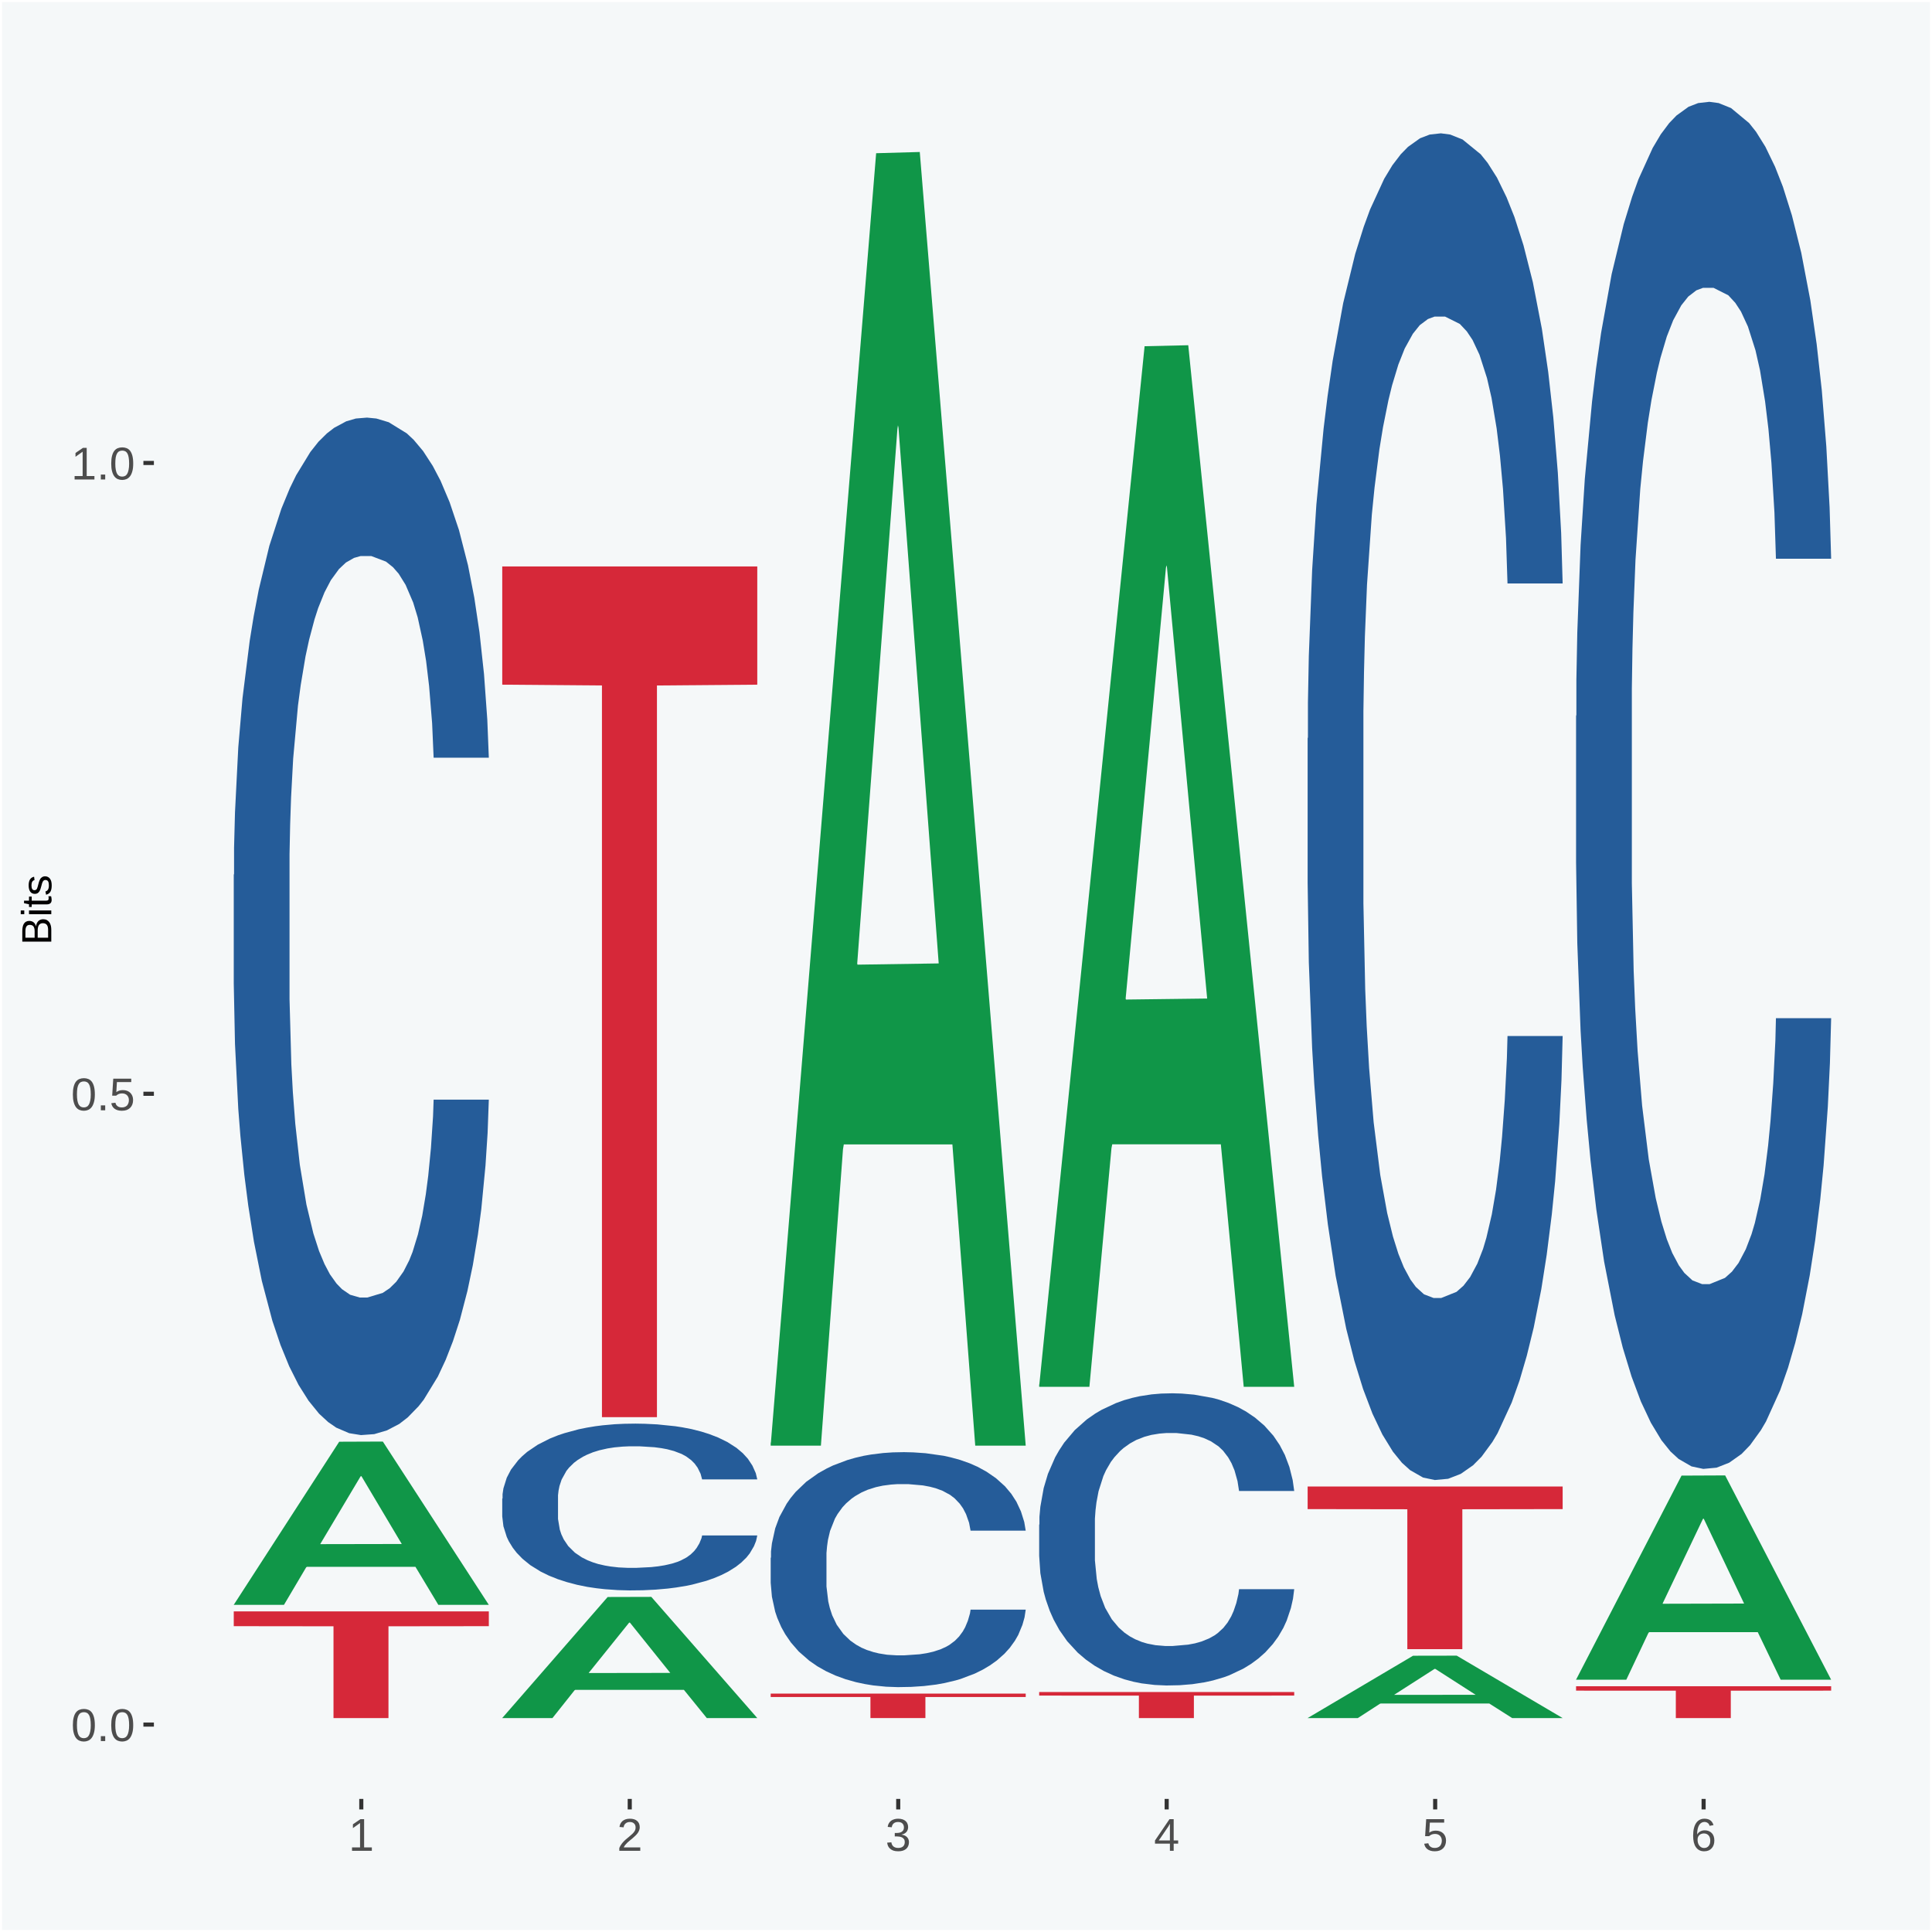
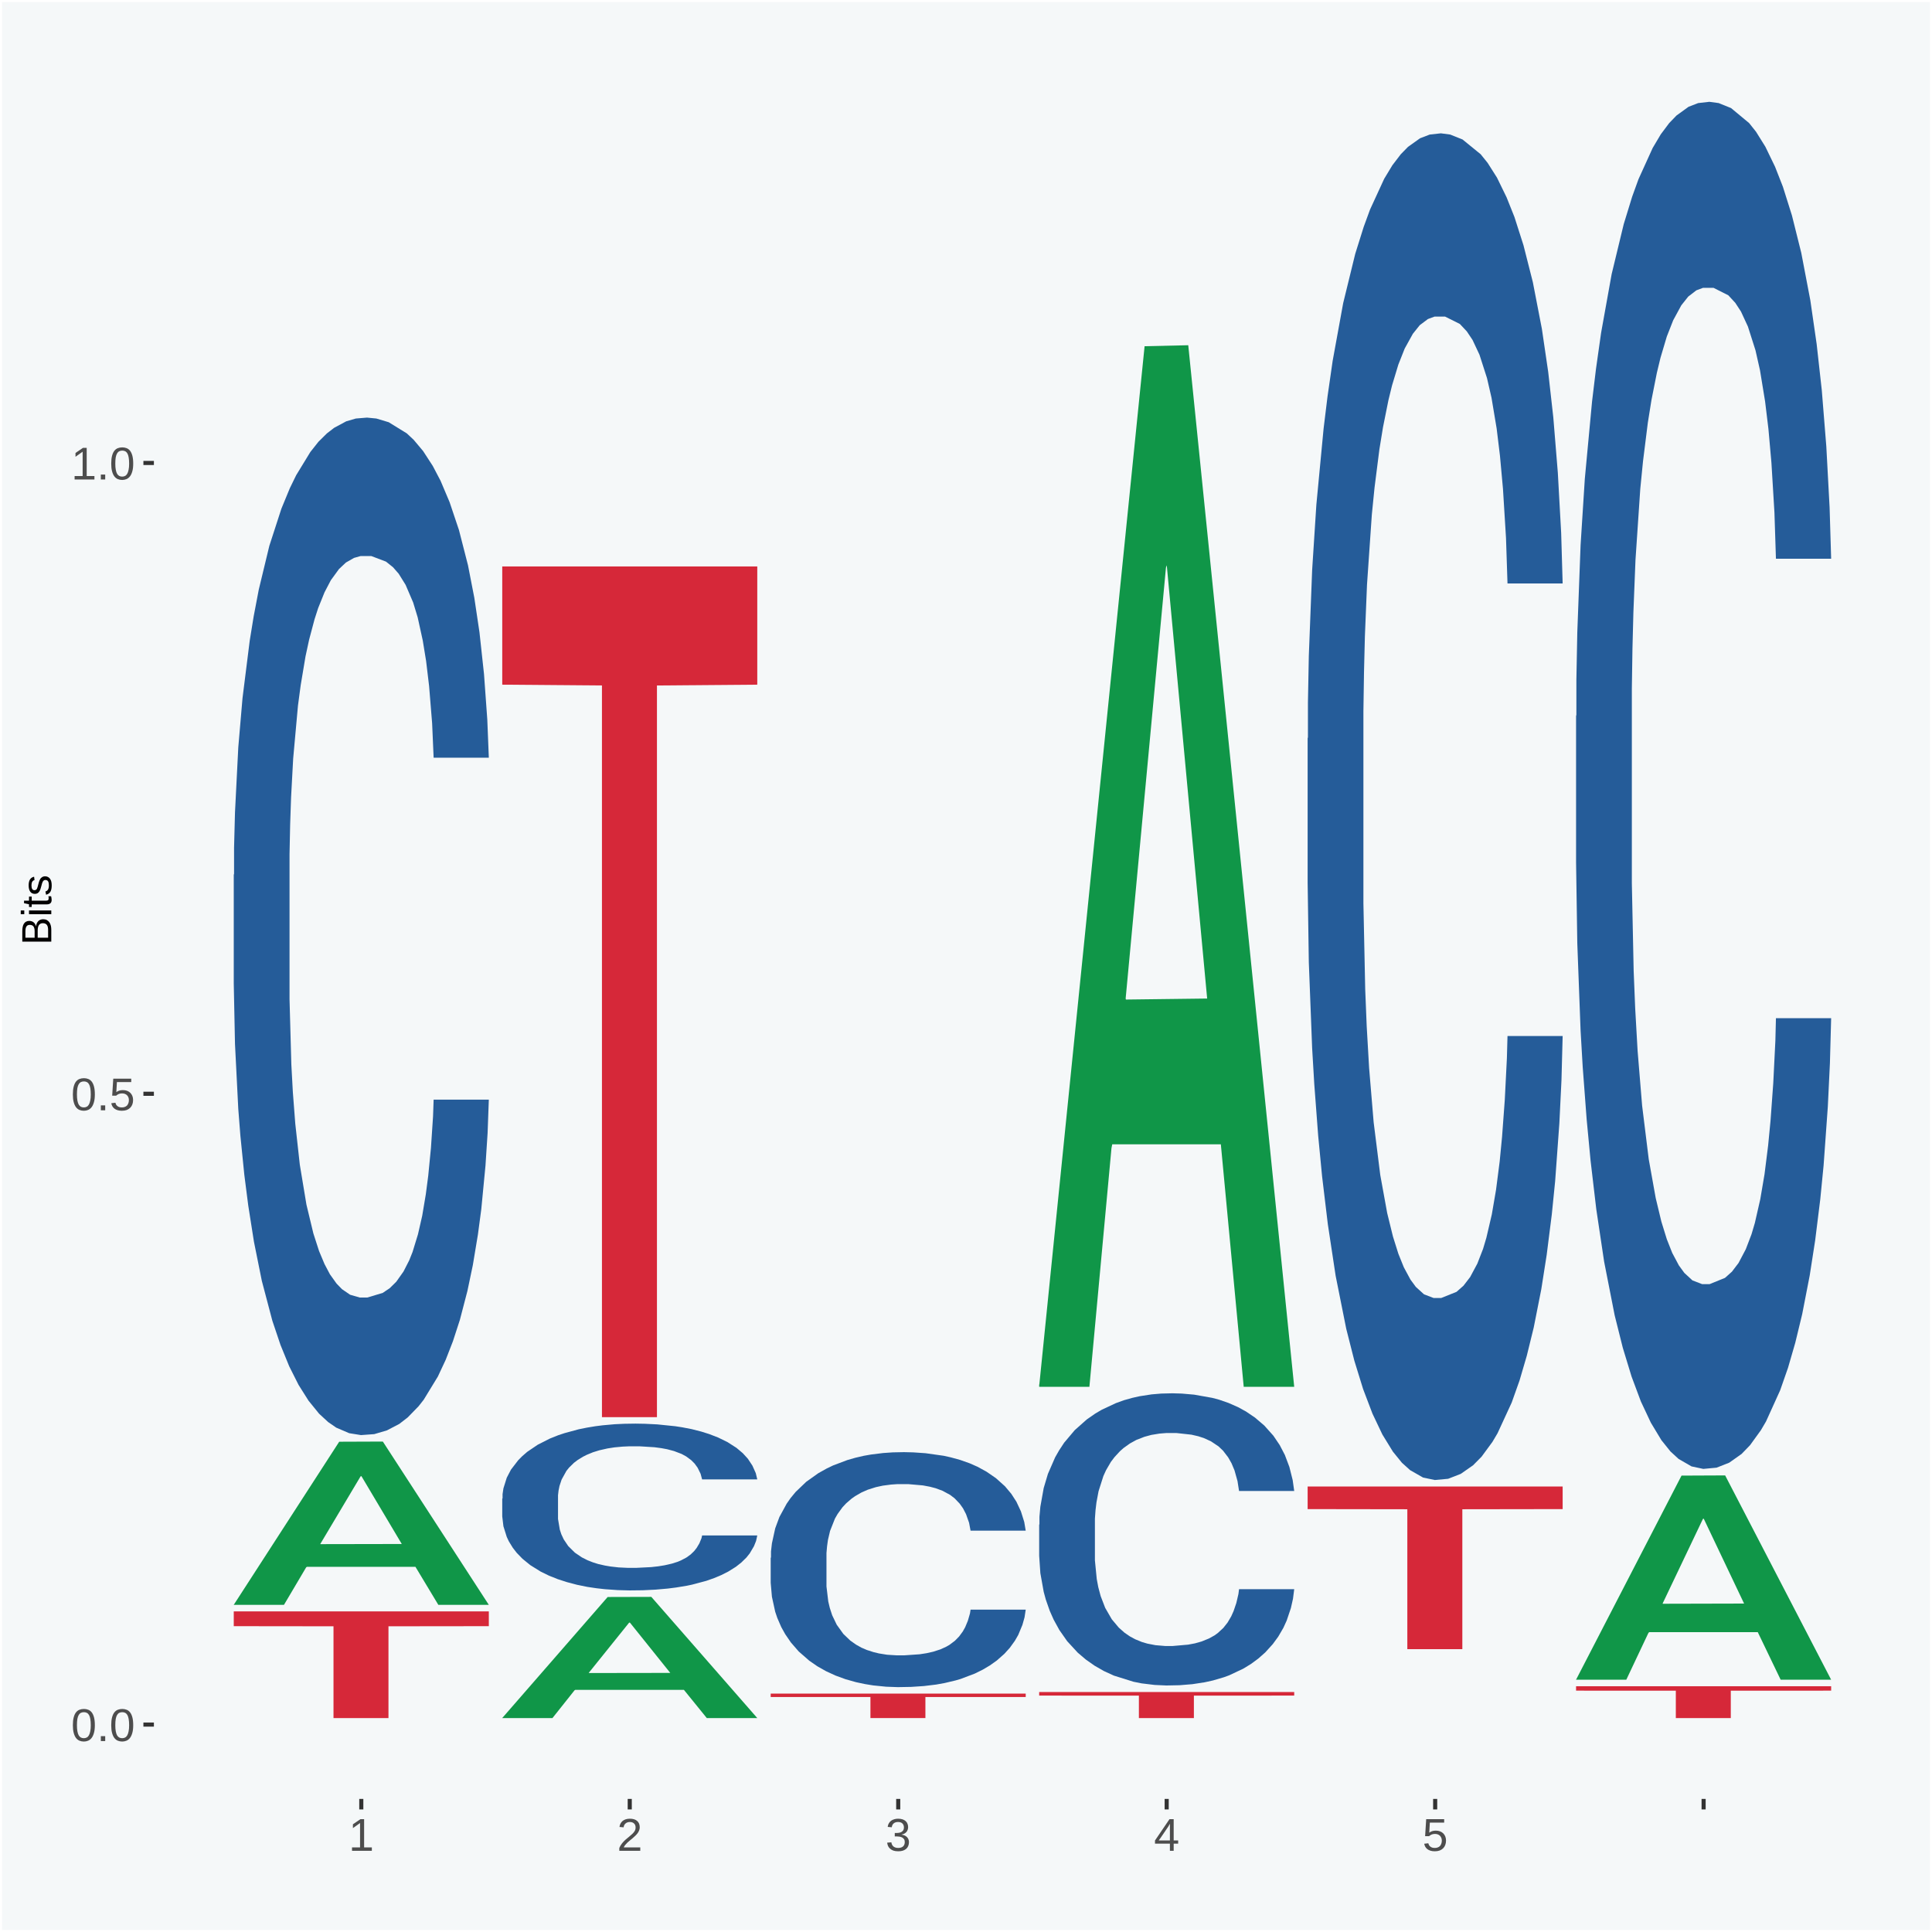
<svg xmlns="http://www.w3.org/2000/svg" xmlns:xlink="http://www.w3.org/1999/xlink" width="504pt" height="504pt" viewBox="0 0 504 504" version="1.1">
  <defs>
    <g>
      <symbol overflow="visible" id="glyph0-0">
        <path style="stroke:none;" d="M 0.406 0 L 0.406 -8 L 3.594 -8 L 3.594 0 Z M 0.797 -0.406 L 3.188 -0.406 L 3.188 -7.594 L 0.797 -7.594 Z M 0.797 -0.406 " />
      </symbol>
      <symbol overflow="visible" id="glyph0-1">
        <path style="stroke:none;" d="M 6.203 -4.125 C 6.203 -3.332 6.125 -2.664 5.969 -2.125 C 5.82 -1.582 5.617 -1.145 5.359 -0.812 C 5.098 -0.477 4.789 -0.238 4.438 -0.094 C 4.094 0.051 3.723 0.125 3.328 0.125 C 2.922 0.125 2.539 0.051 2.188 -0.094 C 1.844 -0.238 1.539 -0.477 1.281 -0.812 C 1.031 -1.145 0.832 -1.582 0.688 -2.125 C 0.539 -2.664 0.469 -3.332 0.469 -4.125 C 0.469 -4.957 0.539 -5.645 0.688 -6.188 C 0.832 -6.738 1.035 -7.176 1.297 -7.5 C 1.555 -7.82 1.859 -8.047 2.203 -8.172 C 2.555 -8.305 2.941 -8.375 3.359 -8.375 C 3.754 -8.375 4.125 -8.305 4.469 -8.172 C 4.812 -8.047 5.113 -7.82 5.375 -7.5 C 5.633 -7.176 5.836 -6.738 5.984 -6.188 C 6.129 -5.645 6.203 -4.957 6.203 -4.125 Z M 5.141 -4.125 C 5.141 -4.781 5.098 -5.328 5.016 -5.766 C 4.941 -6.203 4.828 -6.551 4.672 -6.812 C 4.516 -7.07 4.328 -7.254 4.109 -7.359 C 3.891 -7.473 3.641 -7.531 3.359 -7.531 C 3.055 -7.531 2.789 -7.473 2.562 -7.359 C 2.344 -7.254 2.156 -7.07 2 -6.812 C 1.844 -6.551 1.723 -6.203 1.641 -5.766 C 1.566 -5.328 1.531 -4.781 1.531 -4.125 C 1.531 -3.5 1.57 -2.969 1.656 -2.531 C 1.738 -2.094 1.852 -1.742 2 -1.484 C 2.156 -1.223 2.344 -1.035 2.562 -0.922 C 2.789 -0.805 3.047 -0.75 3.328 -0.75 C 3.609 -0.75 3.859 -0.805 4.078 -0.922 C 4.305 -1.035 4.492 -1.223 4.641 -1.484 C 4.797 -1.742 4.914 -2.094 5 -2.531 C 5.094 -2.969 5.141 -3.5 5.141 -4.125 Z M 5.141 -4.125 " />
      </symbol>
      <symbol overflow="visible" id="glyph0-2">
        <path style="stroke:none;" d="M 1.094 0 L 1.094 -1.281 L 2.234 -1.281 L 2.234 0 Z M 1.094 0 " />
      </symbol>
      <symbol overflow="visible" id="glyph0-3">
        <path style="stroke:none;" d="M 6.172 -2.688 C 6.172 -2.27 6.109 -1.891 5.984 -1.547 C 5.859 -1.203 5.672 -0.906 5.422 -0.656 C 5.18 -0.414 4.879 -0.223 4.516 -0.078 C 4.148 0.055 3.723 0.125 3.234 0.125 C 2.805 0.125 2.43 0.07 2.109 -0.031 C 1.785 -0.133 1.508 -0.273 1.281 -0.453 C 1.062 -0.629 0.883 -0.836 0.75 -1.078 C 0.625 -1.316 0.535 -1.57 0.484 -1.844 L 1.547 -1.969 C 1.586 -1.812 1.645 -1.66 1.719 -1.516 C 1.801 -1.367 1.91 -1.238 2.047 -1.125 C 2.18 -1.008 2.348 -0.914 2.547 -0.844 C 2.742 -0.781 2.984 -0.75 3.266 -0.75 C 3.535 -0.75 3.781 -0.789 4 -0.875 C 4.227 -0.957 4.422 -1.078 4.578 -1.234 C 4.734 -1.398 4.852 -1.602 4.938 -1.844 C 5.031 -2.082 5.078 -2.359 5.078 -2.672 C 5.078 -2.922 5.035 -3.148 4.953 -3.359 C 4.867 -3.578 4.75 -3.766 4.594 -3.922 C 4.445 -4.078 4.258 -4.195 4.031 -4.281 C 3.812 -4.363 3.562 -4.406 3.281 -4.406 C 3.113 -4.406 2.953 -4.391 2.797 -4.359 C 2.648 -4.328 2.516 -4.285 2.391 -4.234 C 2.266 -4.18 2.148 -4.117 2.047 -4.047 C 1.941 -3.973 1.844 -3.895 1.75 -3.812 L 0.719 -3.812 L 1 -8.25 L 5.688 -8.25 L 5.688 -7.359 L 1.953 -7.359 L 1.797 -4.734 C 1.984 -4.879 2.219 -5.004 2.5 -5.109 C 2.781 -5.211 3.113 -5.266 3.5 -5.266 C 3.914 -5.266 4.285 -5.203 4.609 -5.078 C 4.941 -4.953 5.223 -4.773 5.453 -4.547 C 5.68 -4.316 5.859 -4.047 5.984 -3.734 C 6.109 -3.422 6.172 -3.07 6.172 -2.688 Z M 6.172 -2.688 " />
      </symbol>
      <symbol overflow="visible" id="glyph0-4">
        <path style="stroke:none;" d="M 0.922 0 L 0.922 -0.891 L 3.016 -0.891 L 3.016 -7.25 L 1.156 -5.922 L 1.156 -6.922 L 3.109 -8.25 L 4.078 -8.25 L 4.078 -0.891 L 6.094 -0.891 L 6.094 0 Z M 0.922 0 " />
      </symbol>
      <symbol overflow="visible" id="glyph0-5">
        <path style="stroke:none;" d="M 0.609 0 L 0.609 -0.75 C 0.805 -1.207 1.047 -1.609 1.328 -1.953 C 1.617 -2.305 1.922 -2.625 2.234 -2.906 C 2.555 -3.188 2.867 -3.445 3.172 -3.688 C 3.484 -3.938 3.766 -4.18 4.016 -4.422 C 4.266 -4.66 4.469 -4.91 4.625 -5.172 C 4.781 -5.441 4.859 -5.742 4.859 -6.078 C 4.859 -6.316 4.82 -6.523 4.75 -6.703 C 4.676 -6.879 4.57 -7.023 4.438 -7.141 C 4.312 -7.266 4.156 -7.359 3.969 -7.422 C 3.781 -7.484 3.578 -7.516 3.359 -7.516 C 3.141 -7.516 2.938 -7.484 2.75 -7.422 C 2.57 -7.367 2.41 -7.281 2.266 -7.156 C 2.117 -7.039 2 -6.895 1.906 -6.719 C 1.812 -6.551 1.754 -6.352 1.734 -6.125 L 0.656 -6.219 C 0.688 -6.508 0.766 -6.785 0.891 -7.047 C 1.023 -7.316 1.203 -7.551 1.422 -7.75 C 1.648 -7.945 1.922 -8.098 2.234 -8.203 C 2.555 -8.316 2.93 -8.375 3.359 -8.375 C 3.766 -8.375 4.125 -8.328 4.438 -8.234 C 4.758 -8.141 5.031 -7.992 5.25 -7.797 C 5.477 -7.609 5.648 -7.375 5.766 -7.094 C 5.879 -6.812 5.938 -6.488 5.938 -6.125 C 5.938 -5.844 5.883 -5.578 5.781 -5.328 C 5.688 -5.078 5.555 -4.836 5.391 -4.609 C 5.223 -4.379 5.031 -4.16 4.812 -3.953 C 4.594 -3.742 4.363 -3.535 4.125 -3.328 C 3.895 -3.129 3.656 -2.93 3.406 -2.734 C 3.164 -2.535 2.938 -2.336 2.719 -2.141 C 2.508 -1.941 2.32 -1.738 2.156 -1.531 C 1.988 -1.332 1.859 -1.117 1.766 -0.891 L 6.078 -0.891 L 6.078 0 Z M 0.609 0 " />
      </symbol>
      <symbol overflow="visible" id="glyph0-6">
        <path style="stroke:none;" d="M 6.141 -2.281 C 6.141 -1.906 6.078 -1.566 5.953 -1.266 C 5.836 -0.973 5.66 -0.723 5.422 -0.516 C 5.18 -0.305 4.883 -0.145 4.531 -0.031 C 4.188 0.07 3.789 0.125 3.344 0.125 C 2.832 0.125 2.398 0.062 2.047 -0.062 C 1.703 -0.195 1.414 -0.367 1.188 -0.578 C 0.957 -0.785 0.785 -1.02 0.672 -1.281 C 0.566 -1.551 0.492 -1.832 0.453 -2.125 L 1.547 -2.219 C 1.578 -2 1.633 -1.801 1.719 -1.625 C 1.801 -1.445 1.914 -1.289 2.062 -1.156 C 2.207 -1.031 2.383 -0.93 2.594 -0.859 C 2.801 -0.785 3.051 -0.75 3.344 -0.75 C 3.875 -0.75 4.289 -0.879 4.594 -1.141 C 4.895 -1.41 5.047 -1.801 5.047 -2.312 C 5.047 -2.613 4.977 -2.859 4.844 -3.047 C 4.707 -3.234 4.539 -3.379 4.344 -3.484 C 4.145 -3.586 3.926 -3.656 3.688 -3.688 C 3.445 -3.727 3.227 -3.75 3.031 -3.75 L 2.438 -3.75 L 2.438 -4.656 L 3.016 -4.656 C 3.211 -4.656 3.414 -4.676 3.625 -4.719 C 3.844 -4.758 4.039 -4.832 4.219 -4.938 C 4.395 -5.051 4.539 -5.195 4.656 -5.375 C 4.77 -5.562 4.828 -5.797 4.828 -6.078 C 4.828 -6.523 4.695 -6.875 4.438 -7.125 C 4.188 -7.383 3.801 -7.516 3.281 -7.516 C 2.82 -7.516 2.445 -7.395 2.156 -7.156 C 1.875 -6.914 1.707 -6.578 1.656 -6.141 L 0.594 -6.234 C 0.633 -6.598 0.734 -6.91 0.891 -7.172 C 1.047 -7.441 1.242 -7.664 1.484 -7.844 C 1.734 -8.02 2.008 -8.148 2.312 -8.234 C 2.625 -8.328 2.953 -8.375 3.297 -8.375 C 3.754 -8.375 4.148 -8.316 4.484 -8.203 C 4.816 -8.086 5.086 -7.93 5.297 -7.734 C 5.516 -7.535 5.672 -7.301 5.766 -7.031 C 5.867 -6.77 5.922 -6.488 5.922 -6.188 C 5.922 -5.945 5.883 -5.723 5.812 -5.516 C 5.75 -5.305 5.645 -5.113 5.5 -4.938 C 5.363 -4.77 5.188 -4.625 4.969 -4.5 C 4.75 -4.383 4.488 -4.297 4.188 -4.234 L 4.188 -4.219 C 4.52 -4.176 4.805 -4.098 5.047 -3.984 C 5.297 -3.867 5.5 -3.723 5.656 -3.547 C 5.82 -3.379 5.941 -3.188 6.016 -2.969 C 6.098 -2.75 6.141 -2.52 6.141 -2.281 Z M 6.141 -2.281 " />
      </symbol>
      <symbol overflow="visible" id="glyph0-7">
        <path style="stroke:none;" d="M 5.156 -1.875 L 5.156 0 L 4.172 0 L 4.172 -1.875 L 0.281 -1.875 L 0.281 -2.688 L 4.062 -8.25 L 5.156 -8.25 L 5.156 -2.703 L 6.328 -2.703 L 6.328 -1.875 Z M 4.172 -7.062 C 4.16 -7.039 4.141 -7.004 4.109 -6.953 C 4.078 -6.898 4.039 -6.836 4 -6.766 C 3.957 -6.691 3.914 -6.617 3.875 -6.547 C 3.844 -6.473 3.812 -6.414 3.781 -6.375 L 1.656 -3.25 C 1.633 -3.219 1.602 -3.176 1.562 -3.125 C 1.531 -3.07 1.492 -3.02 1.453 -2.969 C 1.422 -2.914 1.383 -2.863 1.344 -2.812 C 1.301 -2.77 1.27 -2.734 1.25 -2.703 L 4.172 -2.703 Z M 4.172 -7.062 " />
      </symbol>
      <symbol overflow="visible" id="glyph0-8">
-         <path style="stroke:none;" d="M 6.141 -2.703 C 6.141 -2.285 6.082 -1.906 5.969 -1.562 C 5.852 -1.219 5.68 -0.922 5.453 -0.672 C 5.234 -0.422 4.957 -0.223 4.625 -0.078 C 4.289 0.055 3.91 0.125 3.484 0.125 C 3.004 0.125 2.582 0.031 2.219 -0.156 C 1.863 -0.344 1.566 -0.609 1.328 -0.953 C 1.086 -1.297 0.906 -1.719 0.781 -2.219 C 0.664 -2.727 0.609 -3.301 0.609 -3.938 C 0.609 -4.676 0.676 -5.32 0.812 -5.875 C 0.945 -6.426 1.141 -6.883 1.391 -7.25 C 1.648 -7.625 1.961 -7.906 2.328 -8.094 C 2.691 -8.281 3.102 -8.375 3.562 -8.375 C 3.844 -8.375 4.102 -8.344 4.344 -8.281 C 4.594 -8.227 4.816 -8.133 5.016 -8 C 5.223 -7.875 5.398 -7.703 5.547 -7.484 C 5.703 -7.273 5.828 -7.016 5.922 -6.703 L 4.906 -6.516 C 4.801 -6.867 4.629 -7.125 4.391 -7.281 C 4.148 -7.445 3.867 -7.531 3.547 -7.531 C 3.266 -7.531 3.004 -7.457 2.766 -7.312 C 2.535 -7.176 2.336 -6.973 2.172 -6.703 C 2.004 -6.43 1.875 -6.086 1.781 -5.672 C 1.695 -5.266 1.656 -4.789 1.656 -4.25 C 1.852 -4.602 2.125 -4.875 2.469 -5.062 C 2.812 -5.25 3.207 -5.344 3.656 -5.344 C 4.031 -5.344 4.367 -5.281 4.672 -5.156 C 4.984 -5.031 5.25 -4.852 5.469 -4.625 C 5.688 -4.406 5.852 -4.129 5.969 -3.797 C 6.082 -3.473 6.141 -3.109 6.141 -2.703 Z M 5.078 -2.656 C 5.078 -2.938 5.039 -3.191 4.969 -3.422 C 4.895 -3.66 4.785 -3.859 4.641 -4.016 C 4.504 -4.18 4.332 -4.305 4.125 -4.391 C 3.926 -4.484 3.688 -4.531 3.406 -4.531 C 3.219 -4.531 3.023 -4.5 2.828 -4.438 C 2.629 -4.383 2.453 -4.289 2.297 -4.156 C 2.141 -4.031 2.008 -3.863 1.906 -3.656 C 1.812 -3.457 1.766 -3.207 1.766 -2.906 C 1.766 -2.602 1.801 -2.316 1.875 -2.047 C 1.957 -1.785 2.07 -1.555 2.219 -1.359 C 2.363 -1.172 2.539 -1.02 2.75 -0.906 C 2.957 -0.789 3.191 -0.734 3.453 -0.734 C 3.703 -0.734 3.926 -0.773 4.125 -0.859 C 4.332 -0.953 4.504 -1.082 4.641 -1.25 C 4.785 -1.414 4.895 -1.613 4.969 -1.844 C 5.039 -2.082 5.078 -2.352 5.078 -2.656 Z M 5.078 -2.656 " />
-       </symbol>
+         </symbol>
      <symbol overflow="visible" id="glyph1-0">
-         <path style="stroke:none;" d="M 0 -0.359 L -7.328 -0.359 L -7.328 -3.281 L 0 -3.281 Z M -0.359 -0.734 L -0.359 -2.922 L -6.969 -2.922 L -6.969 -0.734 Z M -0.359 -0.734 " />
-       </symbol>
+         </symbol>
      <symbol overflow="visible" id="glyph1-1">
        <path style="stroke:none;" d="M -2.125 -6.75 C -1.75 -6.75 -1.426 -6.676 -1.156 -6.531 C -0.883 -6.383 -0.66 -6.18 -0.484 -5.922 C -0.316 -5.672 -0.191 -5.375 -0.109 -5.031 C -0.035 -4.695 0 -4.344 0 -3.969 L 0 -0.906 L -7.562 -0.906 L -7.562 -3.656 C -7.562 -4.07 -7.523 -4.441 -7.453 -4.766 C -7.391 -5.098 -7.281 -5.379 -7.125 -5.609 C -6.977 -5.836 -6.789 -6.008 -6.562 -6.125 C -6.332 -6.25 -6.055 -6.312 -5.734 -6.312 C -5.523 -6.312 -5.328 -6.281 -5.141 -6.219 C -4.953 -6.164 -4.781 -6.078 -4.625 -5.953 C -4.477 -5.836 -4.348 -5.688 -4.234 -5.5 C -4.129 -5.32 -4.047 -5.113 -3.984 -4.875 C -3.953 -5.176 -3.883 -5.441 -3.781 -5.672 C -3.676 -5.91 -3.539 -6.109 -3.375 -6.266 C -3.219 -6.43 -3.031 -6.551 -2.812 -6.625 C -2.602 -6.707 -2.375 -6.75 -2.125 -6.75 Z M -5.609 -5.281 C -6.016 -5.281 -6.305 -5.141 -6.484 -4.859 C -6.66 -4.586 -6.75 -4.188 -6.75 -3.656 L -6.75 -1.922 L -4.344 -1.922 L -4.344 -3.656 C -4.344 -3.957 -4.375 -4.211 -4.438 -4.422 C -4.5 -4.629 -4.582 -4.797 -4.688 -4.922 C -4.801 -5.047 -4.93 -5.133 -5.078 -5.188 C -5.234 -5.25 -5.41 -5.281 -5.609 -5.281 Z M -2.219 -5.719 C -2.457 -5.719 -2.66 -5.672 -2.828 -5.578 C -2.992 -5.492 -3.129 -5.367 -3.234 -5.203 C -3.348 -5.047 -3.426 -4.848 -3.469 -4.609 C -3.52 -4.379 -3.547 -4.125 -3.547 -3.844 L -3.547 -1.922 L -0.828 -1.922 L -0.828 -3.922 C -0.828 -4.18 -0.848 -4.422 -0.891 -4.641 C -0.93 -4.859 -1.004 -5.047 -1.109 -5.203 C -1.211 -5.367 -1.352 -5.492 -1.531 -5.578 C -1.719 -5.672 -1.945 -5.719 -2.219 -5.719 Z M -2.219 -5.719 " />
      </symbol>
      <symbol overflow="visible" id="glyph1-2">
        <path style="stroke:none;" d="M -7.047 -0.734 L -7.969 -0.734 L -7.969 -1.703 L -7.047 -1.703 Z M 0 -0.734 L -5.812 -0.734 L -5.812 -1.703 L 0 -1.703 Z M 0 -0.734 " />
      </symbol>
      <symbol overflow="visible" id="glyph1-3">
        <path style="stroke:none;" d="M -0.047 -2.969 C -0.004 -2.82 0.023 -2.672 0.047 -2.516 C 0.078 -2.367 0.094 -2.195 0.094 -2 C 0.094 -1.227 -0.348 -0.844 -1.234 -0.844 L -5.109 -0.844 L -5.109 -0.172 L -5.812 -0.172 L -5.812 -0.875 L -7.109 -1.156 L -7.109 -1.812 L -5.812 -1.812 L -5.812 -2.875 L -5.109 -2.875 L -5.109 -1.812 L -1.438 -1.812 C -1.156 -1.812 -0.957 -1.852 -0.844 -1.938 C -0.738 -2.031 -0.688 -2.191 -0.688 -2.422 C -0.688 -2.516 -0.691 -2.602 -0.703 -2.688 C -0.711 -2.77 -0.727 -2.863 -0.75 -2.969 Z M -0.047 -2.969 " />
      </symbol>
      <symbol overflow="visible" id="glyph1-4">
        <path style="stroke:none;" d="M -1.609 -5.109 C -1.336 -5.109 -1.094 -5.051 -0.875 -4.938 C -0.664 -4.832 -0.488 -4.68 -0.344 -4.484 C -0.195 -4.285 -0.082 -4.039 0 -3.75 C 0.07 -3.457 0.109 -3.125 0.109 -2.75 C 0.109 -2.406 0.082 -2.098 0.031 -1.828 C -0.02 -1.555 -0.102 -1.316 -0.219 -1.109 C -0.332 -0.91 -0.484 -0.742 -0.672 -0.609 C -0.859 -0.473 -1.086 -0.375 -1.359 -0.312 L -1.531 -1.156 C -1.219 -1.238 -0.988 -1.41 -0.844 -1.672 C -0.695 -1.93 -0.625 -2.289 -0.625 -2.75 C -0.625 -2.957 -0.641 -3.145 -0.672 -3.312 C -0.703 -3.488 -0.75 -3.641 -0.812 -3.766 C -0.883 -3.891 -0.977 -3.984 -1.094 -4.047 C -1.207 -4.117 -1.352 -4.156 -1.531 -4.156 C -1.707 -4.156 -1.848 -4.113 -1.953 -4.031 C -2.066 -3.957 -2.16 -3.844 -2.234 -3.688 C -2.316 -3.539 -2.383 -3.363 -2.438 -3.156 C -2.5 -2.945 -2.562 -2.719 -2.625 -2.469 C -2.688 -2.238 -2.754 -2.008 -2.828 -1.781 C -2.898 -1.551 -3 -1.344 -3.125 -1.156 C -3.25 -0.969 -3.398 -0.816 -3.578 -0.703 C -3.766 -0.586 -4 -0.531 -4.281 -0.531 C -4.812 -0.531 -5.211 -0.719 -5.484 -1.094 C -5.766 -1.477 -5.906 -2.031 -5.906 -2.75 C -5.906 -3.395 -5.789 -3.906 -5.562 -4.281 C -5.332 -4.656 -4.973 -4.895 -4.484 -5 L -4.375 -4.125 C -4.52 -4.094 -4.645 -4.035 -4.75 -3.953 C -4.852 -3.867 -4.938 -3.766 -5 -3.641 C -5.062 -3.516 -5.102 -3.375 -5.125 -3.219 C -5.156 -3.07 -5.172 -2.914 -5.172 -2.75 C -5.172 -2.312 -5.102 -1.988 -4.969 -1.781 C -4.844 -1.582 -4.645 -1.484 -4.375 -1.484 C -4.219 -1.484 -4.086 -1.52 -3.984 -1.594 C -3.879 -1.664 -3.789 -1.77 -3.719 -1.906 C -3.656 -2.051 -3.598 -2.219 -3.547 -2.406 C -3.492 -2.602 -3.438 -2.816 -3.375 -3.047 C -3.332 -3.203 -3.289 -3.359 -3.25 -3.516 C -3.207 -3.68 -3.156 -3.836 -3.094 -3.984 C -3.031 -4.141 -2.957 -4.285 -2.875 -4.422 C -2.789 -4.555 -2.688 -4.672 -2.562 -4.766 C -2.445 -4.867 -2.312 -4.953 -2.156 -5.016 C -2 -5.078 -1.816 -5.109 -1.609 -5.109 Z M -1.609 -5.109 " />
      </symbol>
    </g>
    <clipPath id="clip1">
      <path d="M 40.148 5.48 L 498.52 5.48 L 498.52 469.281 L 40.148 469.281 Z M 40.148 5.48 " />
    </clipPath>
  </defs>
  <g id="surface1">
    <rect x="0" y="0" width="504" height="504" style="fill:rgb(96.078%,97.255%,97.647%);fill-opacity:1;stroke:none;" />
    <path style="fill:none;stroke-width:1.07;stroke-linecap:round;stroke-linejoin:round;stroke:rgb(100%,100%,100%);stroke-opacity:1;stroke-miterlimit:10;" d="M 0 0 L 504 0 L 504 504 L 0 504 Z M 0 0 " transform="matrix(1,0,0,-1,0,504)" />
    <g clip-path="url(#clip1)" clip-rule="nonzero">
      <path style=" stroke:none;fill-rule:nonzero;fill:rgb(96.078%,97.255%,97.647%);fill-opacity:1;" d="M 40.148 469.281 L 498.52 469.281 L 498.52 5.48 L 40.148 5.48 Z M 40.148 469.281 " />
    </g>
    <path style=" stroke:none;fill-rule:nonzero;fill:rgb(6.274%,58.824%,28.235%);fill-opacity:1;" d="M 60.98 418.578 L 61.051 418.539 L 88.488 376.102 L 99.871 376.059 L 127.52 418.66 L 114.352 418.66 L 108.379 408.738 L 80.051 408.738 L 79.852 408.898 L 74.078 418.66 L 60.98 418.66 L 60.98 418.578 L 83.621 402.82 L 104.809 402.781 L 94.32 385.141 L 94.18 385.059 L 94.039 385.18 L 83.551 402.781 L 83.621 402.82 Z M 60.98 418.578 " />
    <path style=" stroke:none;fill-rule:nonzero;fill:rgb(14.51%,36.078%,60.001%);fill-opacity:1;" d="M 60.98 228.199 L 61.059 227.961 L 61.059 221.172 L 61.301 211.961 L 62.16 194.988 L 63.262 182.141 L 65.148 167.109 L 66.172 160.809 L 67.512 153.781 L 70.262 142.391 L 73.41 132.691 L 75.609 127.359 L 77.262 123.969 L 80.961 117.91 L 83.078 115.238 L 85.281 113.059 L 87.172 111.602 L 90.32 109.91 L 92.828 109.18 L 95.738 108.941 L 98.18 109.18 L 101.41 110.148 L 106.129 113.059 L 107.93 114.75 L 110.371 117.66 L 112.891 121.539 L 114.93 125.422 L 117.289 131 L 119.73 138.27 L 122.09 147.48 L 123.738 155.961 L 125.078 164.93 L 126.262 175.84 L 127.121 187.719 L 127.52 197.66 L 113.121 197.66 L 112.73 188.691 L 111.941 178.988 L 111.16 172.449 L 110.289 167.109 L 108.961 161.051 L 107.781 157.172 L 105.809 152.57 L 104 149.66 L 102.512 147.961 L 100.699 146.512 L 96.852 145.051 L 94.09 145.051 L 92.359 145.539 L 90.238 146.75 L 88.43 148.449 L 86.309 151.359 L 84.66 154.512 L 83 158.629 L 82.059 161.539 L 80.641 166.871 L 79.699 171.23 L 78.441 178.75 L 77.73 184.078 L 76.48 197.898 L 75.93 208.078 L 75.691 215.109 L 75.531 222.871 L 75.531 260.68 L 76 277.648 L 76.398 284.922 L 77.031 293.16 L 78.211 303.828 L 79.941 314.25 L 81.75 321.77 L 83.238 326.371 L 84.66 329.762 L 86.07 332.43 L 87.801 334.852 L 89.219 336.309 L 91.34 337.762 L 93.859 338.488 L 95.82 338.488 L 99.828 337.281 L 101.641 336.07 L 103.371 334.371 L 105.262 331.699 L 106.75 328.789 L 107.621 326.609 L 109.031 322.012 L 110.141 317.16 L 111.078 311.578 L 111.711 306.738 L 112.422 299.461 L 112.969 291.219 L 113.121 286.859 L 127.52 286.859 L 127.199 295.59 L 126.648 304.07 L 125.551 315.461 L 124.68 322.012 L 123.352 330.012 L 121.93 336.789 L 119.969 344.309 L 118.16 349.879 L 116.27 354.73 L 114.23 359.09 L 110.531 365.148 L 109.191 366.852 L 106.359 369.762 L 104.16 371.461 L 100.93 373.148 L 97.629 374.121 L 94.172 374.371 L 91.102 373.879 L 87.719 372.43 L 85.602 370.969 L 83.238 368.789 L 80.488 365.398 L 77.891 361.281 L 75.449 356.43 L 73.172 350.852 L 71.051 344.551 L 68.301 334.129 L 66.25 323.949 L 64.762 314.488 L 63.738 306.488 L 62.711 296.309 L 62.16 289.281 L 61.301 272.32 L 60.98 256.559 Z M 60.98 228.199 " />
    <path style=" stroke:none;fill-rule:nonzero;fill:rgb(83.922%,15.686%,22.353%);fill-opacity:1;" d="M 60.98 420.359 L 127.52 420.359 L 127.52 424.219 L 101.34 424.25 L 101.34 448.191 L 87 448.191 L 87 424.25 L 60.98 424.219 Z M 60.98 420.359 " />
    <path style=" stroke:none;fill-rule:nonzero;fill:rgb(6.274%,58.824%,28.235%);fill-opacity:1;" d="M 131.02 448.129 L 131.09 448.102 L 158.52 416.609 L 169.91 416.578 L 197.551 448.191 L 184.379 448.191 L 178.41 440.828 L 150.09 440.828 L 149.879 440.949 L 144.121 448.191 L 131.02 448.191 L 131.02 448.129 L 153.648 436.441 L 174.852 436.41 L 164.352 423.32 L 164.219 423.262 L 164.078 423.352 L 153.578 436.41 L 153.648 436.441 Z M 131.02 448.129 " />
    <path style=" stroke:none;fill-rule:nonzero;fill:rgb(14.51%,36.078%,60.001%);fill-opacity:1;" d="M 131.02 390.93 L 131.102 390.891 L 131.102 389.781 L 131.328 388.27 L 132.199 385.488 L 133.301 383.379 L 135.191 380.922 L 136.211 379.891 L 137.551 378.73 L 140.301 376.871 L 143.441 375.281 L 145.648 374.398 L 147.301 373.852 L 150.988 372.852 L 153.121 372.422 L 155.32 372.059 L 157.211 371.82 L 160.352 371.539 L 162.871 371.422 L 165.781 371.379 L 168.219 371.422 L 171.441 371.578 L 176.16 372.059 L 177.969 372.34 L 180.41 372.809 L 182.922 373.449 L 184.969 374.09 L 187.328 375 L 189.762 376.191 L 192.121 377.699 L 193.77 379.09 L 195.109 380.559 L 196.289 382.352 L 197.16 384.301 L 197.551 385.93 L 183.16 385.93 L 182.762 384.461 L 181.98 382.871 L 181.191 381.789 L 180.328 380.922 L 178.988 379.93 L 177.809 379.289 L 175.84 378.539 L 174.039 378.059 L 172.539 377.781 L 170.73 377.539 L 166.879 377.301 L 164.129 377.301 L 162.398 377.379 L 160.27 377.578 L 158.461 377.859 L 156.34 378.34 L 154.691 378.852 L 153.039 379.531 L 152.09 380.012 L 150.68 380.879 L 149.73 381.602 L 148.48 382.828 L 147.77 383.699 L 146.512 385.969 L 145.961 387.629 L 145.719 388.789 L 145.57 390.059 L 145.57 396.262 L 146.039 399.039 L 146.43 400.23 L 147.059 401.578 L 148.238 403.328 L 149.969 405.039 L 151.781 406.27 L 153.27 407.02 L 154.691 407.578 L 156.102 408.02 L 157.84 408.41 L 159.25 408.648 L 161.371 408.891 L 163.891 409.012 L 165.859 409.012 L 169.871 408.809 L 171.68 408.609 L 173.41 408.328 L 175.289 407.898 L 176.789 407.422 L 177.648 407.059 L 179.07 406.309 L 180.172 405.512 L 181.109 404.602 L 181.738 403.801 L 182.449 402.609 L 183 401.262 L 183.16 400.551 L 197.551 400.551 L 197.238 401.98 L 196.68 403.371 L 195.578 405.238 L 194.719 406.309 L 193.379 407.621 L 191.969 408.73 L 190 409.961 L 188.191 410.879 L 186.301 411.672 L 184.262 412.391 L 180.559 413.379 L 179.23 413.66 L 176.391 414.129 L 174.191 414.41 L 170.969 414.691 L 167.672 414.852 L 164.211 414.891 L 161.141 414.809 L 157.762 414.57 L 155.629 414.328 L 153.27 413.98 L 150.52 413.422 L 147.93 412.738 L 145.488 411.949 L 143.211 411.039 L 141.078 410 L 138.328 408.289 L 136.289 406.629 L 134.789 405.078 L 133.77 403.762 L 132.75 402.102 L 132.199 400.941 L 131.328 398.16 L 131.02 395.578 Z M 131.02 390.93 " />
    <path style=" stroke:none;fill-rule:nonzero;fill:rgb(83.922%,15.686%,22.353%);fill-opacity:1;" d="M 131.02 147.77 L 197.551 147.77 L 197.551 178.609 L 171.379 178.82 L 171.379 369.691 L 157.031 369.691 L 157.031 178.82 L 131.02 178.609 Z M 131.02 147.77 " />
-     <path style=" stroke:none;fill-rule:nonzero;fill:rgb(6.274%,58.824%,28.235%);fill-opacity:1;" d="M 201.051 376.5 L 201.121 376.18 L 228.559 39.969 L 239.941 39.648 L 267.578 377.129 L 254.41 377.129 L 248.449 298.539 L 220.121 298.539 L 219.91 299.809 L 214.148 377.129 L 201.051 377.129 L 201.051 376.5 L 223.691 251.648 L 244.879 251.328 L 234.391 111.59 L 234.25 110.949 L 234.109 111.898 L 223.621 251.328 L 223.691 251.648 Z M 201.051 376.5 " />
    <path style=" stroke:none;fill-rule:nonzero;fill:rgb(14.51%,36.078%,60.001%);fill-opacity:1;" d="M 201.051 406.359 L 201.129 406.309 L 201.129 404.738 L 201.371 402.609 L 202.23 398.691 L 203.328 395.73 L 205.219 392.262 L 206.238 390.801 L 207.578 389.18 L 210.328 386.551 L 213.48 384.309 L 215.68 383.078 L 217.328 382.289 L 221.031 380.891 L 223.148 380.281 L 225.352 379.77 L 227.238 379.441 L 230.391 379.051 L 232.898 378.879 L 235.809 378.82 L 238.25 378.879 L 241.469 379.102 L 246.191 379.77 L 248 380.172 L 250.441 380.84 L 252.961 381.73 L 255 382.629 L 257.359 383.922 L 259.801 385.602 L 262.16 387.719 L 263.809 389.68 L 265.148 391.75 L 266.328 394.27 L 267.191 397.02 L 267.578 399.309 L 253.191 399.309 L 252.801 397.238 L 252.012 395 L 251.23 393.488 L 250.359 392.262 L 249.02 390.859 L 247.84 389.961 L 245.879 388.898 L 244.07 388.23 L 242.578 387.84 L 240.77 387.5 L 236.91 387.16 L 234.16 387.16 L 232.43 387.281 L 230.309 387.559 L 228.5 387.949 L 226.371 388.621 L 224.719 389.352 L 223.07 390.301 L 222.129 390.969 L 220.711 392.199 L 219.77 393.211 L 218.512 394.941 L 217.801 396.18 L 216.539 399.371 L 215.988 401.719 L 215.762 403.34 L 215.602 405.129 L 215.602 413.859 L 216.07 417.781 L 216.469 419.461 L 217.09 421.371 L 218.27 423.828 L 220 426.238 L 221.809 427.969 L 223.309 429.031 L 224.719 429.82 L 226.141 430.43 L 227.871 430.988 L 229.281 431.328 L 231.41 431.672 L 233.922 431.828 L 235.891 431.828 L 239.898 431.551 L 241.711 431.27 L 243.441 430.879 L 245.328 430.27 L 246.82 429.59 L 247.691 429.09 L 249.102 428.031 L 250.199 426.91 L 251.148 425.621 L 251.781 424.5 L 252.48 422.82 L 253.031 420.922 L 253.191 419.91 L 267.578 419.91 L 267.27 421.93 L 266.719 423.879 L 265.621 426.52 L 264.75 428.031 L 263.422 429.871 L 262 431.441 L 260.031 433.18 L 258.23 434.461 L 256.34 435.578 L 254.289 436.59 L 250.602 437.988 L 249.262 438.379 L 246.43 439.051 L 244.23 439.449 L 241 439.84 L 237.699 440.059 L 234.238 440.121 L 231.172 440.012 L 227.789 439.672 L 225.672 439.328 L 223.309 438.828 L 220.559 438.051 L 217.961 437.102 L 215.52 435.98 L 213.238 434.691 L 211.121 433.23 L 208.371 430.828 L 206.32 428.469 L 204.828 426.289 L 203.801 424.441 L 202.781 422.09 L 202.23 420.469 L 201.371 416.551 L 201.051 412.91 Z M 201.051 406.359 " />
    <path style=" stroke:none;fill-rule:nonzero;fill:rgb(83.922%,15.686%,22.353%);fill-opacity:1;" d="M 201.051 441.809 L 267.578 441.809 L 267.578 442.699 L 241.41 442.699 L 241.41 448.191 L 227.07 448.191 L 227.07 442.699 L 201.051 442.699 Z M 201.051 441.809 " />
    <path style=" stroke:none;fill-rule:nonzero;fill:rgb(6.274%,58.824%,28.235%);fill-opacity:1;" d="M 271.09 361.27 L 271.148 361.012 L 298.59 90.32 L 309.98 90.059 L 337.621 361.781 L 324.449 361.781 L 318.48 298.512 L 290.148 298.512 L 289.949 299.531 L 284.191 361.781 L 271.09 361.781 L 271.09 361.27 L 293.719 260.75 L 314.91 260.488 L 304.422 147.98 L 304.281 147.469 L 304.148 148.23 L 293.648 260.488 L 293.719 260.75 Z M 271.09 361.27 " />
-     <path style=" stroke:none;fill-rule:nonzero;fill:rgb(14.51%,36.078%,60.001%);fill-opacity:1;" d="M 271.09 397.719 L 271.16 397.648 L 271.16 395.699 L 271.398 393.059 L 272.27 388.18 L 273.371 384.488 L 275.25 380.18 L 276.281 378.371 L 277.609 376.352 L 280.371 373.078 L 283.512 370.289 L 285.711 368.762 L 287.359 367.789 L 291.059 366.051 L 293.18 365.281 L 295.391 364.66 L 297.27 364.238 L 300.422 363.75 L 302.941 363.539 L 305.852 363.469 L 308.281 363.539 L 311.512 363.82 L 316.23 364.66 L 318.039 365.141 L 320.469 365.98 L 322.988 367.09 L 325.031 368.211 L 327.391 369.809 L 329.828 371.891 L 332.191 374.539 L 333.84 376.98 L 335.18 379.551 L 336.359 382.68 L 337.219 386.102 L 337.621 388.949 L 323.23 388.949 L 322.828 386.371 L 322.051 383.59 L 321.262 381.711 L 320.391 380.18 L 319.059 378.441 L 317.879 377.32 L 315.91 376 L 314.102 375.172 L 312.609 374.68 L 310.801 374.262 L 306.949 373.84 L 304.191 373.84 L 302.461 373.98 L 300.34 374.328 L 298.531 374.82 L 296.41 375.648 L 294.762 376.559 L 293.109 377.738 L 292.16 378.578 L 290.75 380.109 L 289.801 381.359 L 288.539 383.52 L 287.84 385.051 L 286.578 389.02 L 286.031 391.941 L 285.789 393.961 L 285.629 396.191 L 285.629 407.051 L 286.109 411.922 L 286.5 414.012 L 287.129 416.371 L 288.309 419.441 L 290.039 422.43 L 291.852 424.59 L 293.34 425.91 L 294.762 426.891 L 296.172 427.648 L 297.898 428.352 L 299.32 428.77 L 301.441 429.18 L 303.961 429.391 L 305.922 429.391 L 309.941 429.039 L 311.738 428.699 L 313.469 428.211 L 315.359 427.441 L 316.859 426.609 L 317.719 425.98 L 319.141 424.66 L 320.238 423.27 L 321.18 421.672 L 321.809 420.27 L 322.52 418.18 L 323.07 415.82 L 323.23 414.57 L 337.621 414.57 L 337.301 417.07 L 336.75 419.512 L 335.648 422.781 L 334.789 424.66 L 333.449 426.961 L 332.031 428.898 L 330.07 431.059 L 328.262 432.66 L 326.371 434.059 L 324.328 435.309 L 320.629 437.051 L 319.289 437.539 L 316.461 438.371 L 314.262 438.859 L 311.039 439.352 L 307.73 439.621 L 304.27 439.691 L 301.211 439.551 L 297.82 439.141 L 295.699 438.719 L 293.34 438.09 L 290.59 437.121 L 287.988 435.93 L 285.559 434.539 L 283.281 432.941 L 281.148 431.129 L 278.398 428.141 L 276.352 425.219 L 274.859 422.5 L 273.84 420.199 L 272.82 417.281 L 272.27 415.262 L 271.398 410.391 L 271.09 405.859 Z M 271.09 397.719 " />
+     <path style=" stroke:none;fill-rule:nonzero;fill:rgb(14.51%,36.078%,60.001%);fill-opacity:1;" d="M 271.09 397.719 L 271.16 397.648 L 271.16 395.699 L 271.398 393.059 L 272.27 388.18 L 273.371 384.488 L 275.25 380.18 L 276.281 378.371 L 277.609 376.352 L 280.371 373.078 L 283.512 370.289 L 285.711 368.762 L 287.359 367.789 L 291.059 366.051 L 293.18 365.281 L 295.391 364.66 L 297.27 364.238 L 300.422 363.75 L 302.941 363.539 L 305.852 363.469 L 308.281 363.539 L 311.512 363.82 L 316.23 364.66 L 318.039 365.141 L 320.469 365.98 L 322.988 367.09 L 325.031 368.211 L 327.391 369.809 L 329.828 371.891 L 332.191 374.539 L 333.84 376.98 L 335.18 379.551 L 336.359 382.68 L 337.219 386.102 L 337.621 388.949 L 323.23 388.949 L 322.828 386.371 L 322.051 383.59 L 321.262 381.711 L 320.391 380.18 L 319.059 378.441 L 317.879 377.32 L 315.91 376 L 314.102 375.172 L 312.609 374.68 L 310.801 374.262 L 306.949 373.84 L 304.191 373.84 L 302.461 373.98 L 300.34 374.328 L 298.531 374.82 L 296.41 375.648 L 294.762 376.559 L 293.109 377.738 L 292.16 378.578 L 290.75 380.109 L 289.801 381.359 L 288.539 383.52 L 287.84 385.051 L 286.578 389.02 L 286.031 391.941 L 285.789 393.961 L 285.629 396.191 L 285.629 407.051 L 286.109 411.922 L 286.5 414.012 L 287.129 416.371 L 288.309 419.441 L 290.039 422.43 L 291.852 424.59 L 293.34 425.91 L 294.762 426.891 L 296.172 427.648 L 297.898 428.352 L 299.32 428.77 L 301.441 429.18 L 303.961 429.391 L 305.922 429.391 L 309.941 429.039 L 311.738 428.699 L 313.469 428.211 L 315.359 427.441 L 316.859 426.609 L 317.719 425.98 L 319.141 424.66 L 320.238 423.27 L 321.18 421.672 L 321.809 420.27 L 322.52 418.18 L 323.07 415.82 L 323.23 414.57 L 337.621 414.57 L 337.301 417.07 L 336.75 419.512 L 335.648 422.781 L 334.789 424.66 L 333.449 426.961 L 332.031 428.898 L 330.07 431.059 L 328.262 432.66 L 326.371 434.059 L 324.328 435.309 L 320.629 437.051 L 319.289 437.539 L 316.461 438.371 L 314.262 438.859 L 311.039 439.352 L 307.73 439.621 L 304.27 439.691 L 301.211 439.551 L 297.82 439.141 L 295.699 438.719 L 290.59 437.121 L 287.988 435.93 L 285.559 434.539 L 283.281 432.941 L 281.148 431.129 L 278.398 428.141 L 276.352 425.219 L 274.859 422.5 L 273.84 420.199 L 272.82 417.281 L 272.27 415.262 L 271.398 410.391 L 271.09 405.859 Z M 271.09 397.719 " />
    <path style=" stroke:none;fill-rule:nonzero;fill:rgb(83.922%,15.686%,22.353%);fill-opacity:1;" d="M 271.09 441.391 L 337.621 441.391 L 337.621 442.328 L 311.449 442.34 L 311.449 448.191 L 297.102 448.191 L 297.102 442.34 L 271.09 442.328 Z M 271.09 441.391 " />
-     <path style=" stroke:none;fill-rule:nonzero;fill:rgb(6.274%,58.824%,28.235%);fill-opacity:1;" d="M 341.121 448.16 L 341.191 448.148 L 368.621 431.93 L 380.012 431.91 L 407.648 448.191 L 394.48 448.191 L 388.512 444.398 L 360.191 444.398 L 359.98 444.461 L 354.219 448.191 L 341.121 448.191 L 341.121 448.16 L 363.75 442.141 L 384.949 442.121 L 374.449 435.379 L 374.32 435.352 L 374.18 435.398 L 363.691 442.121 L 363.75 442.141 Z M 341.121 448.16 " />
    <path style=" stroke:none;fill-rule:nonzero;fill:rgb(14.51%,36.078%,60.001%);fill-opacity:1;" d="M 341.121 192.629 L 341.199 192.309 L 341.199 183.328 L 341.43 171.141 L 342.301 148.68 L 343.398 131.672 L 345.289 111.781 L 346.309 103.441 L 347.648 94.141 L 350.398 79.059 L 353.539 66.219 L 355.75 59.172 L 357.398 54.672 L 361.09 46.648 L 363.219 43.121 L 365.422 40.238 L 367.309 38.309 L 370.449 36.07 L 372.969 35.102 L 375.879 34.781 L 378.32 35.102 L 381.539 36.391 L 386.262 40.238 L 388.07 42.48 L 390.512 46.328 L 393.02 51.469 L 395.07 56.602 L 397.43 63.98 L 399.871 73.602 L 402.23 85.789 L 403.879 97.02 L 405.211 108.891 L 406.391 123.328 L 407.262 139.051 L 407.648 152.211 L 393.262 152.211 L 392.871 140.34 L 392.078 127.5 L 391.289 118.84 L 390.43 111.781 L 389.09 103.762 L 387.91 98.629 L 385.949 92.531 L 384.141 88.68 L 382.641 86.441 L 380.828 84.512 L 376.98 82.59 L 374.23 82.59 L 372.5 83.23 L 370.371 84.828 L 368.57 87.078 L 366.441 90.93 L 364.789 95.102 L 363.141 100.551 L 362.199 104.398 L 360.781 111.461 L 359.84 117.238 L 358.578 127.18 L 357.871 134.238 L 356.609 152.531 L 356.059 166 L 355.828 175.309 L 355.672 185.57 L 355.672 235.621 L 356.141 258.078 L 356.531 267.711 L 357.16 278.609 L 358.34 292.73 L 360.07 306.531 L 361.879 316.469 L 363.379 322.57 L 364.789 327.059 L 366.211 330.59 L 367.941 333.801 L 369.352 335.719 L 371.48 337.648 L 373.988 338.609 L 375.961 338.609 L 379.969 337 L 381.781 335.398 L 383.512 333.148 L 385.398 329.629 L 386.891 325.781 L 387.75 322.891 L 389.172 316.789 L 390.27 310.379 L 391.219 303 L 391.84 296.578 L 392.551 286.949 L 393.102 276.051 L 393.262 270.27 L 407.648 270.27 L 407.34 281.82 L 406.789 293.051 L 405.691 308.129 L 404.82 316.789 L 403.48 327.379 L 402.07 336.359 L 400.102 346.309 L 398.289 353.691 L 396.41 360.102 L 394.359 365.879 L 390.66 373.898 L 389.328 376.148 L 386.5 380 L 384.289 382.238 L 381.07 384.488 L 377.77 385.77 L 374.309 386.09 L 371.238 385.449 L 367.859 383.52 L 365.73 381.602 L 363.379 378.711 L 360.621 374.219 L 358.031 368.77 L 355.59 362.352 L 353.309 354.969 L 351.191 346.629 L 348.43 332.828 L 346.391 319.359 L 344.891 306.852 L 343.871 296.262 L 342.852 282.781 L 342.301 273.48 L 341.43 251.02 L 341.121 230.172 Z M 341.121 192.629 " />
    <path style=" stroke:none;fill-rule:nonzero;fill:rgb(83.922%,15.686%,22.353%);fill-opacity:1;" d="M 341.121 387.781 L 407.648 387.781 L 407.648 393.68 L 381.48 393.719 L 381.48 430.219 L 367.129 430.219 L 367.129 393.719 L 341.121 393.68 Z M 341.121 387.781 " />
    <path style=" stroke:none;fill-rule:nonzero;fill:rgb(6.274%,58.824%,28.235%);fill-opacity:1;" d="M 411.148 438.09 L 411.219 438.039 L 438.66 384.941 L 450.039 384.891 L 477.691 438.191 L 464.52 438.191 L 458.551 425.781 L 430.219 425.781 L 430.02 425.98 L 424.25 438.191 L 411.148 438.191 L 411.148 438.09 L 433.789 418.371 L 454.98 418.32 L 444.488 396.25 L 444.352 396.148 L 444.211 396.301 L 433.719 418.32 L 433.789 418.371 Z M 411.148 438.09 " />
    <path style=" stroke:none;fill-rule:nonzero;fill:rgb(14.51%,36.078%,60.001%);fill-opacity:1;" d="M 411.148 186.801 L 411.23 186.48 L 411.23 177.359 L 411.469 164.98 L 412.328 142.18 L 413.43 124.922 L 415.32 104.73 L 416.34 96.262 L 417.68 86.809 L 420.43 71.512 L 423.578 58.48 L 425.781 51.309 L 427.43 46.75 L 431.129 38.609 L 433.25 35.031 L 435.449 32.102 L 437.34 30.141 L 440.488 27.859 L 443 26.891 L 445.91 26.559 L 448.352 26.891 L 451.578 28.191 L 456.289 32.102 L 458.102 34.379 L 460.539 38.289 L 463.059 43.5 L 465.102 48.711 L 467.461 56.199 L 469.898 65.969 L 472.262 78.352 L 473.91 89.75 L 475.25 101.801 L 476.43 116.449 L 477.289 132.41 L 477.691 145.762 L 463.289 145.762 L 462.898 133.711 L 462.109 120.691 L 461.328 111.891 L 460.461 104.73 L 459.129 96.59 L 457.949 91.371 L 455.98 85.191 L 454.172 81.281 L 452.68 79 L 450.871 77.039 L 447.012 75.09 L 444.262 75.09 L 442.531 75.738 L 440.41 77.371 L 438.602 79.648 L 436.48 83.559 L 434.82 87.789 L 433.172 93.328 L 432.23 97.238 L 430.809 104.398 L 429.871 110.262 L 428.609 120.359 L 427.898 127.531 L 426.648 146.09 L 426.102 159.77 L 425.859 169.211 L 425.699 179.641 L 425.699 230.441 L 426.172 253.238 L 426.57 263.012 L 427.199 274.09 L 428.379 288.422 L 430.109 302.422 L 431.922 312.52 L 433.41 318.711 L 434.82 323.27 L 436.238 326.852 L 437.969 330.109 L 439.391 332.059 L 441.512 334.02 L 444.031 334.988 L 445.988 334.988 L 450 333.359 L 451.809 331.738 L 453.539 329.461 L 455.43 325.871 L 456.922 321.961 L 457.789 319.031 L 459.199 312.852 L 460.309 306.328 L 461.25 298.84 L 461.879 292.328 L 462.59 282.559 L 463.141 271.48 L 463.289 265.621 L 477.691 265.621 L 477.371 277.34 L 476.82 288.738 L 475.719 304.051 L 474.852 312.852 L 473.52 323.59 L 472.102 332.711 L 470.141 342.809 L 468.328 350.301 L 466.441 356.809 L 464.391 362.68 L 460.699 370.82 L 459.359 373.102 L 456.531 377.012 L 454.328 379.289 L 451.102 381.57 L 447.801 382.871 L 444.34 383.191 L 441.27 382.539 L 437.891 380.59 L 435.77 378.641 L 433.41 375.699 L 430.66 371.141 L 428.059 365.609 L 425.621 359.09 L 423.34 351.602 L 421.219 343.129 L 418.469 329.129 L 416.422 315.449 L 414.93 302.75 L 413.91 292 L 412.879 278.32 L 412.328 268.879 L 411.469 246.078 L 411.148 224.91 Z M 411.148 186.801 " />
    <path style=" stroke:none;fill-rule:nonzero;fill:rgb(83.922%,15.686%,22.353%);fill-opacity:1;" d="M 411.148 439.891 L 477.691 439.891 L 477.691 441.039 L 451.512 441.051 L 451.512 448.191 L 437.172 448.191 L 437.172 441.051 L 411.148 441.039 Z M 411.148 439.891 " />
    <g style="fill:rgb(30.196%,30.196%,30.196%);fill-opacity:1;">
      <use xlink:href="#glyph0-1" x="18.54" y="454.19" />
      <use xlink:href="#glyph0-2" x="25.212" y="454.19" />
      <use xlink:href="#glyph0-1" x="28.548" y="454.19" />
    </g>
    <g style="fill:rgb(30.196%,30.196%,30.196%);fill-opacity:1;">
      <use xlink:href="#glyph0-1" x="18.54" y="289.64" />
      <use xlink:href="#glyph0-2" x="25.212" y="289.64" />
      <use xlink:href="#glyph0-3" x="28.548" y="289.64" />
    </g>
    <g style="fill:rgb(30.196%,30.196%,30.196%);fill-opacity:1;">
      <use xlink:href="#glyph0-4" x="18.54" y="125.08" />
      <use xlink:href="#glyph0-2" x="25.212" y="125.08" />
      <use xlink:href="#glyph0-1" x="28.548" y="125.08" />
    </g>
    <path style="fill:none;stroke-width:1.07;stroke-linecap:butt;stroke-linejoin:round;stroke:rgb(20%,20%,20%);stroke-opacity:1;stroke-miterlimit:10;" d="M 37.41 54.109 L 40.148 54.109 " transform="matrix(1,0,0,-1,0,504)" />
    <path style="fill:none;stroke-width:1.07;stroke-linecap:butt;stroke-linejoin:round;stroke:rgb(20%,20%,20%);stroke-opacity:1;stroke-miterlimit:10;" d="M 37.41 218.672 L 40.148 218.672 " transform="matrix(1,0,0,-1,0,504)" />
    <path style="fill:none;stroke-width:1.07;stroke-linecap:butt;stroke-linejoin:round;stroke:rgb(20%,20%,20%);stroke-opacity:1;stroke-miterlimit:10;" d="M 37.41 383.23 L 40.148 383.23 " transform="matrix(1,0,0,-1,0,504)" />
    <path style="fill:none;stroke-width:1.07;stroke-linecap:butt;stroke-linejoin:round;stroke:rgb(20%,20%,20%);stroke-opacity:1;stroke-miterlimit:10;" d="M 94.25 31.98 L 94.25 34.719 " transform="matrix(1,0,0,-1,0,504)" />
    <path style="fill:none;stroke-width:1.07;stroke-linecap:butt;stroke-linejoin:round;stroke:rgb(20%,20%,20%);stroke-opacity:1;stroke-miterlimit:10;" d="M 164.281 31.98 L 164.281 34.719 " transform="matrix(1,0,0,-1,0,504)" />
    <path style="fill:none;stroke-width:1.07;stroke-linecap:butt;stroke-linejoin:round;stroke:rgb(20%,20%,20%);stroke-opacity:1;stroke-miterlimit:10;" d="M 234.32 31.98 L 234.32 34.719 " transform="matrix(1,0,0,-1,0,504)" />
    <path style="fill:none;stroke-width:1.07;stroke-linecap:butt;stroke-linejoin:round;stroke:rgb(20%,20%,20%);stroke-opacity:1;stroke-miterlimit:10;" d="M 304.352 31.98 L 304.352 34.719 " transform="matrix(1,0,0,-1,0,504)" />
    <path style="fill:none;stroke-width:1.07;stroke-linecap:butt;stroke-linejoin:round;stroke:rgb(20%,20%,20%);stroke-opacity:1;stroke-miterlimit:10;" d="M 374.391 31.98 L 374.391 34.719 " transform="matrix(1,0,0,-1,0,504)" />
    <path style="fill:none;stroke-width:1.07;stroke-linecap:butt;stroke-linejoin:round;stroke:rgb(20%,20%,20%);stroke-opacity:1;stroke-miterlimit:10;" d="M 444.422 31.98 L 444.422 34.719 " transform="matrix(1,0,0,-1,0,504)" />
    <g style="fill:rgb(30.196%,30.196%,30.196%);fill-opacity:1;">
      <use xlink:href="#glyph0-4" x="90.91" y="482.82" />
    </g>
    <g style="fill:rgb(30.196%,30.196%,30.196%);fill-opacity:1;">
      <use xlink:href="#glyph0-5" x="160.95" y="482.82" />
    </g>
    <g style="fill:rgb(30.196%,30.196%,30.196%);fill-opacity:1;">
      <use xlink:href="#glyph0-6" x="230.98" y="482.82" />
    </g>
    <g style="fill:rgb(30.196%,30.196%,30.196%);fill-opacity:1;">
      <use xlink:href="#glyph0-7" x="301.02" y="482.82" />
    </g>
    <g style="fill:rgb(30.196%,30.196%,30.196%);fill-opacity:1;">
      <use xlink:href="#glyph0-3" x="371.05" y="482.82" />
    </g>
    <g style="fill:rgb(30.196%,30.196%,30.196%);fill-opacity:1;">
      <use xlink:href="#glyph0-8" x="441.08" y="482.82" />
    </g>
    <g style="fill:rgb(0%,0%,0%);fill-opacity:1;">
      <use xlink:href="#glyph1-1" x="13.38" y="246.55" />
      <use xlink:href="#glyph1-2" x="13.38" y="239.213" />
      <use xlink:href="#glyph1-3" x="13.38" y="236.771" />
      <use xlink:href="#glyph1-4" x="13.38" y="233.713" />
    </g>
  </g>
</svg>